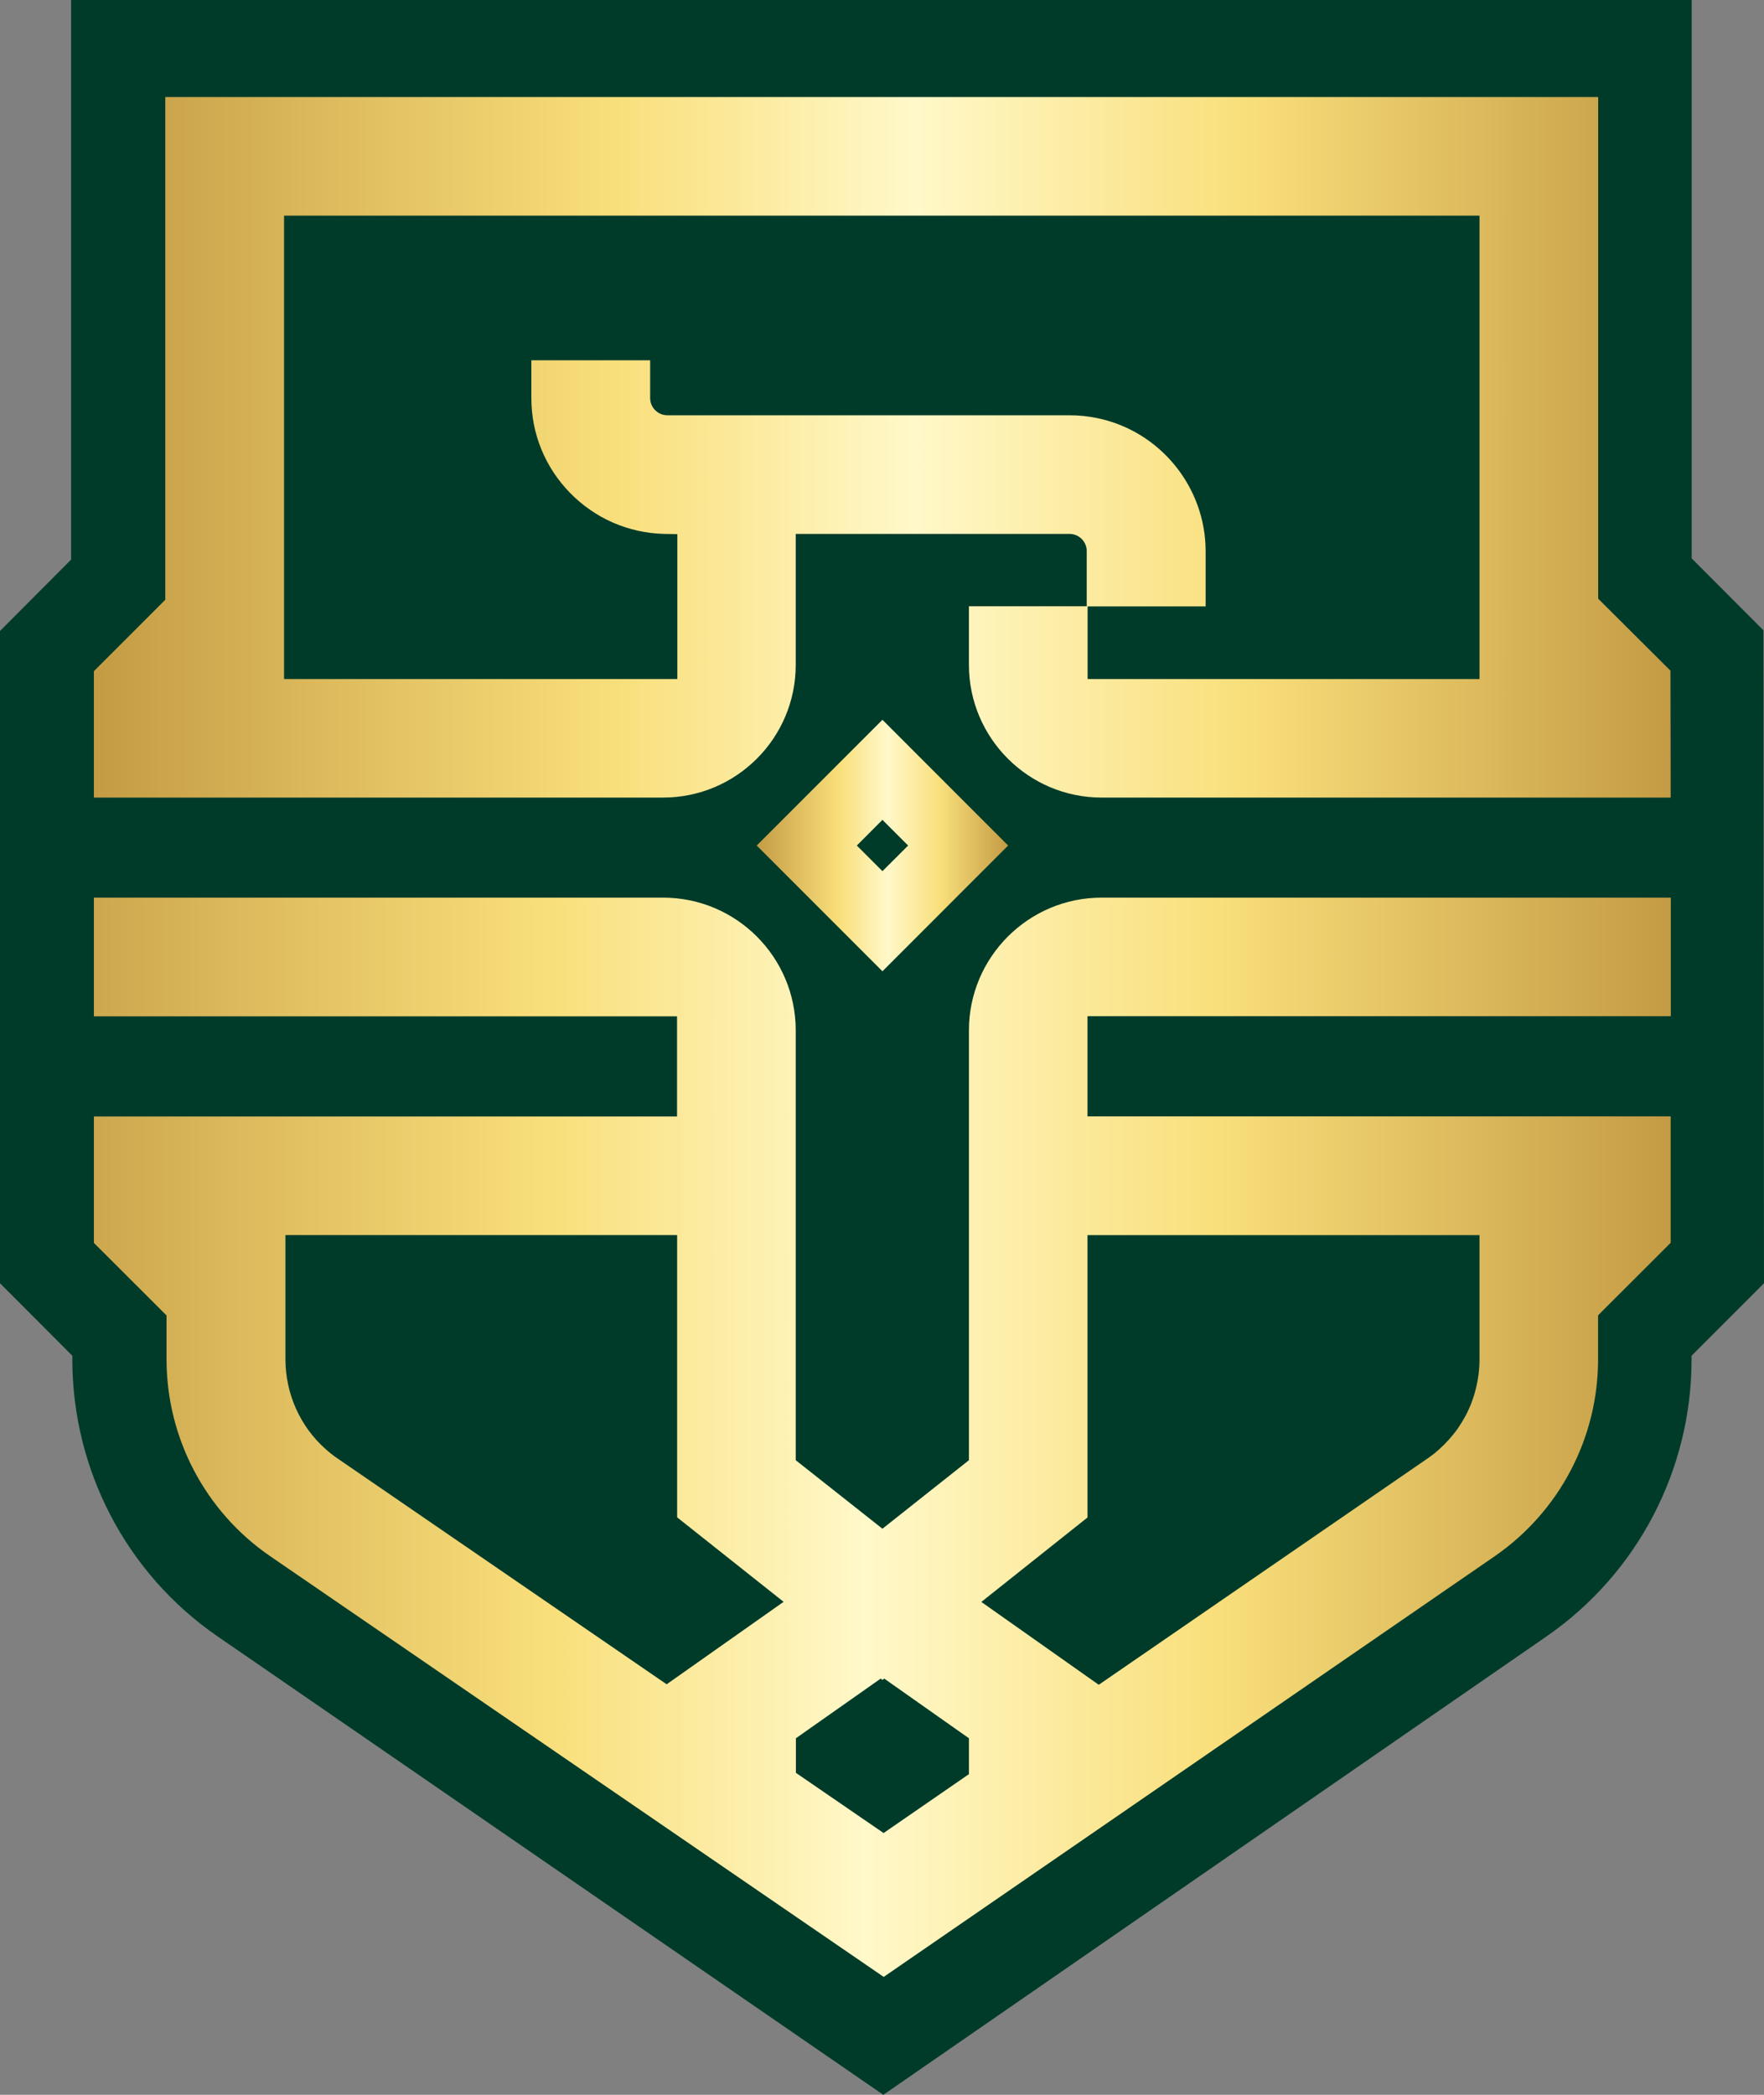
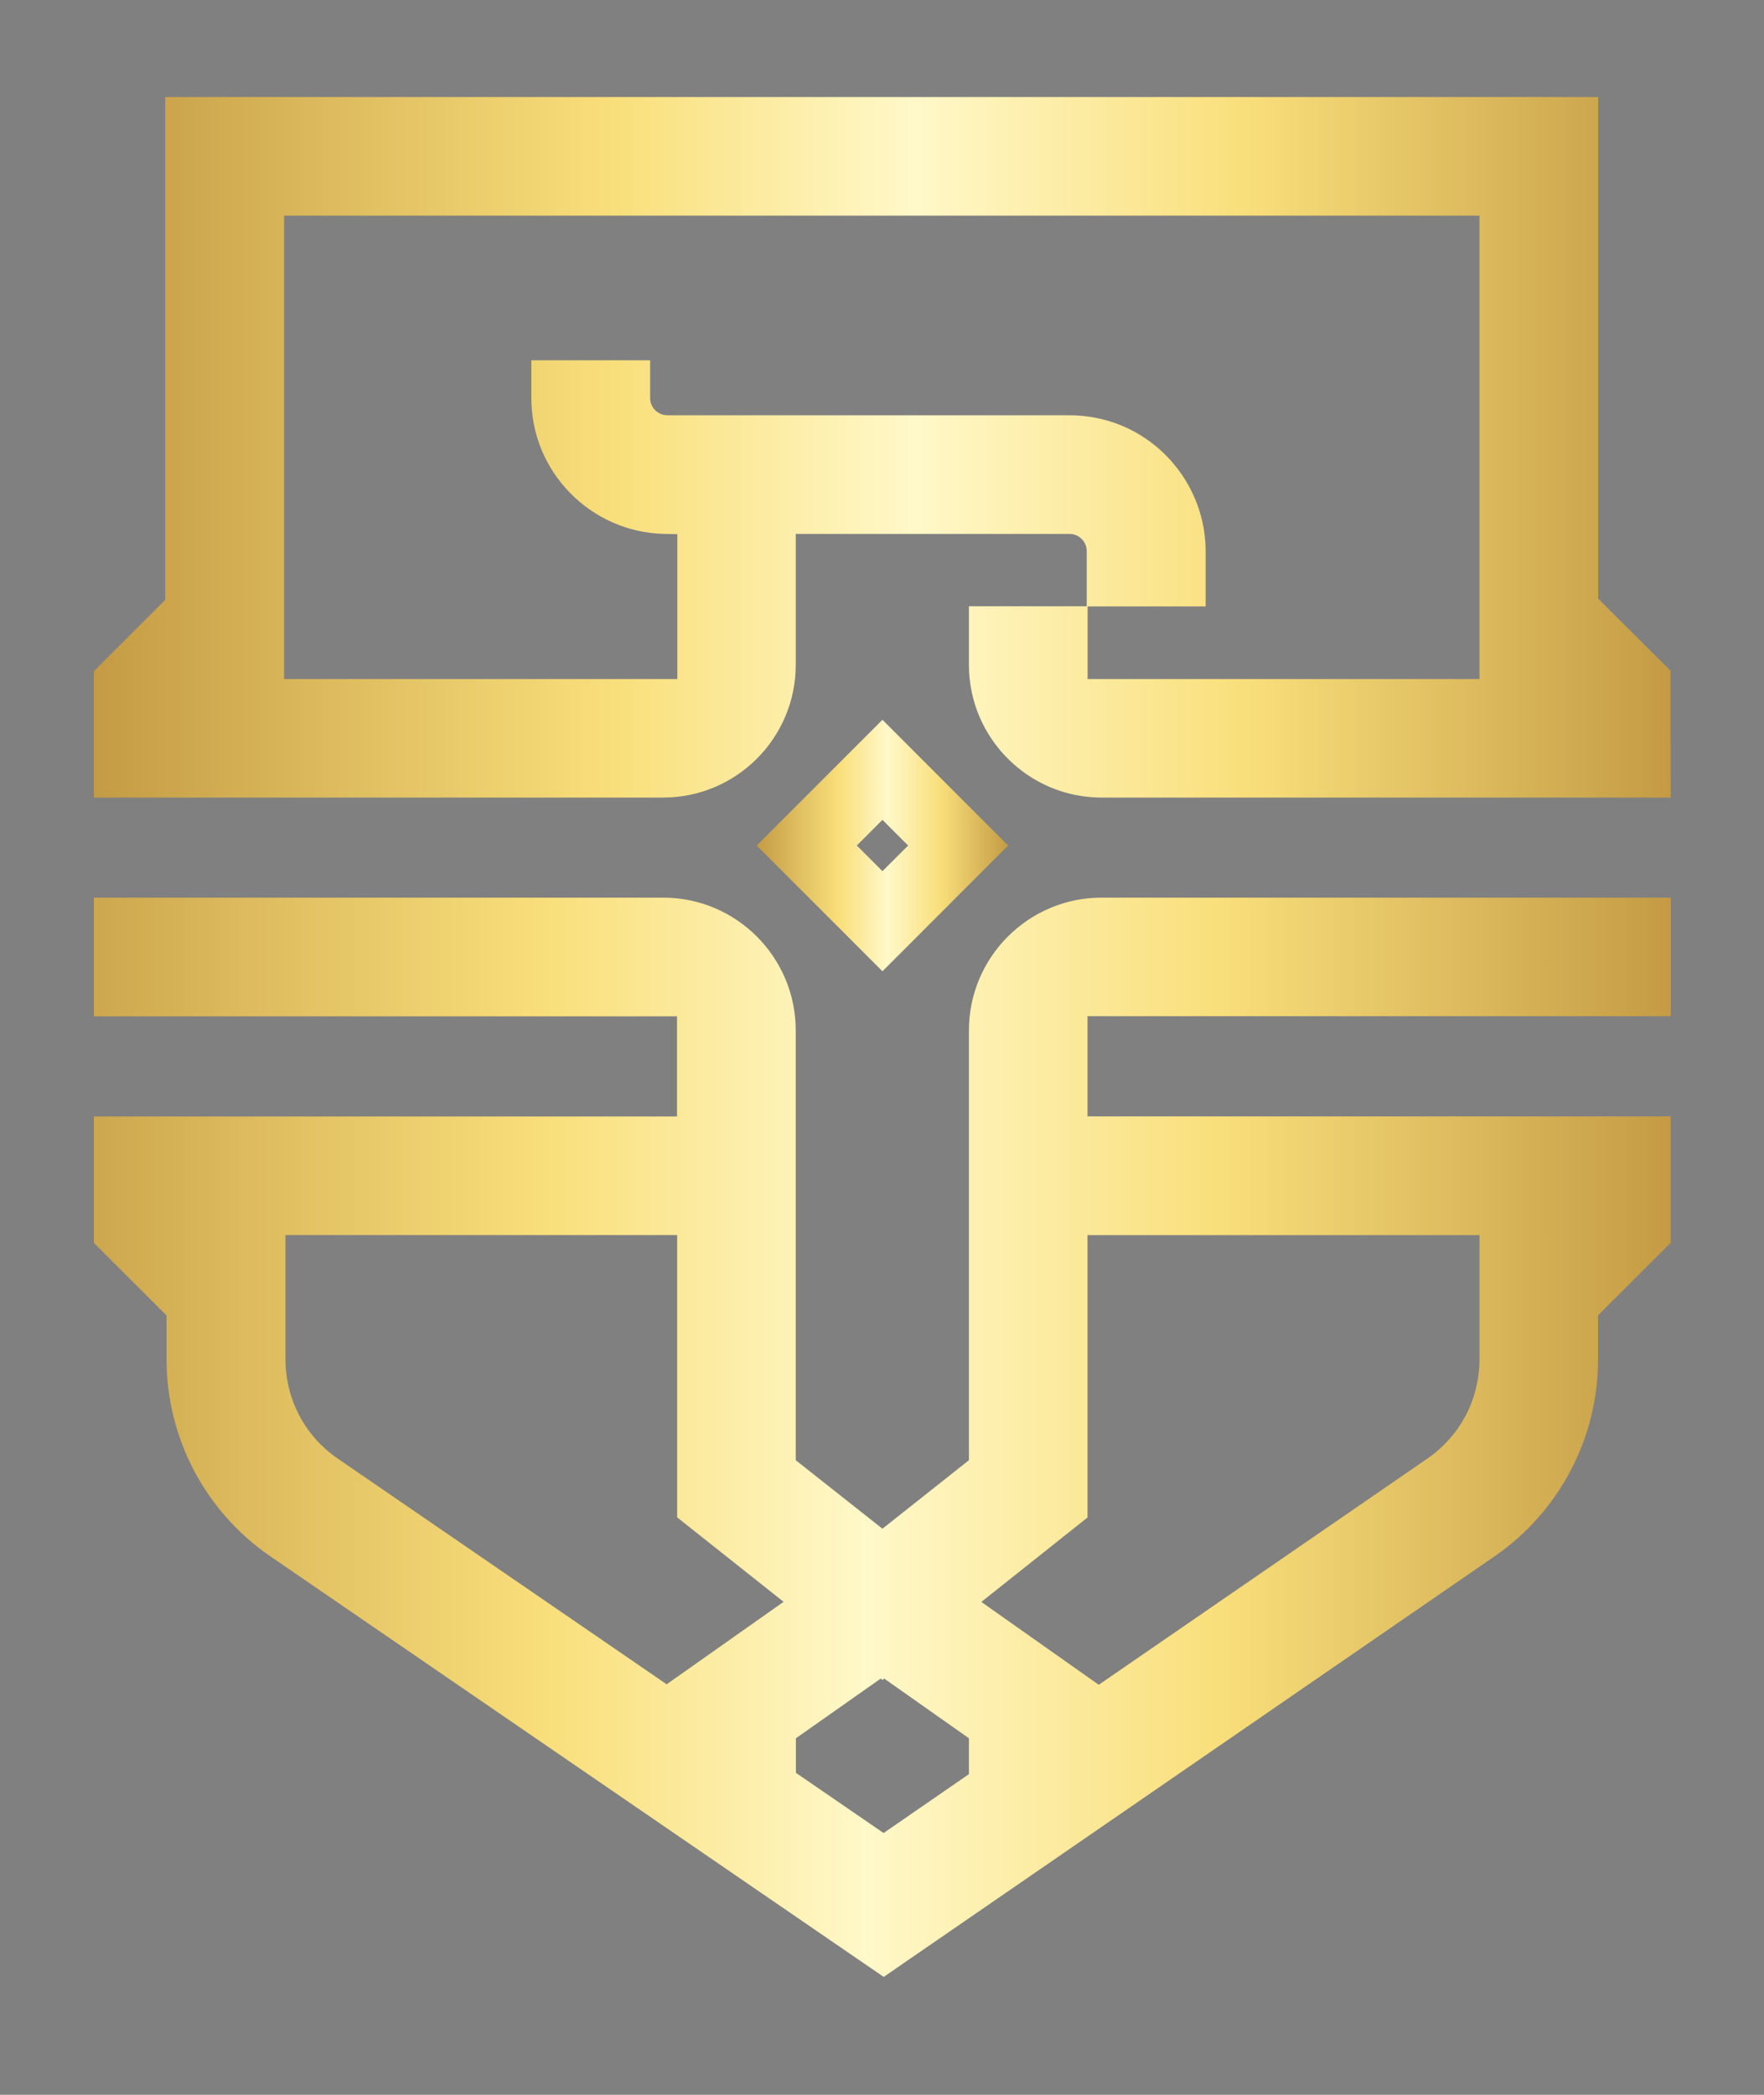
<svg xmlns="http://www.w3.org/2000/svg" width="32" height="38" viewBox="0 0 32 38" fill="none">
  <rect x="0" y="0" width="32" height="38" fill="#808080" stroke="none" />
  <g id="Group 5113">
-     <path id="Vector" d="M31.992 11.436L30.688 10.129V0H1.29V10.151L0 11.446V23.278L1.312 24.593V24.657C1.312 26.668 2.297 28.549 3.947 29.684L16.024 38L28.061 29.68C29.705 28.541 30.686 26.664 30.686 24.661V24.593L32 23.278L31.99 11.438L31.992 11.436Z" fill="#003B2A" />
    <g id="Group">
      <path id="Vector_2" d="M30.303 12.166L28.992 10.86V1.76H2.998V10.88L1.703 12.175V14.468H12.029C13.357 14.468 14.435 13.388 14.435 12.062V9.685H19.401C19.573 9.685 19.714 9.824 19.714 9.998V10.998H17.577V12.062C17.577 13.388 18.658 14.468 19.983 14.468H30.307L30.303 12.166ZM26.839 12.318H19.73V11H21.871V10C21.871 8.834 21.042 7.817 19.902 7.584C19.74 7.551 19.573 7.533 19.405 7.533H12.107C11.935 7.533 11.794 7.394 11.794 7.22V6.536H9.639V7.22C9.639 7.868 9.888 8.478 10.342 8.942C10.793 9.403 11.396 9.667 12.041 9.685L12.287 9.689V12.318H5.153V3.912H26.839V12.318Z" fill="url(#paint0_linear_4090_1510)" />
      <path id="Vector_3" d="M30.309 18.436V16.283H19.983C18.658 16.283 17.577 17.363 17.577 18.691V26.488L16.008 27.731L14.435 26.488V18.691C14.435 17.363 13.357 16.283 12.029 16.283H1.703V18.436H12.282V20.253H1.703V22.546L3.021 23.862V24.654C3.021 26.085 3.723 27.421 4.902 28.23L16.031 35.861L27.115 28.23C28.289 27.419 28.99 26.085 28.99 24.658V23.86L30.307 22.544V20.251H19.728V18.434H30.307L30.309 18.436ZM12.095 30.554L6.124 26.457C6.05 26.406 5.979 26.351 5.913 26.292C5.443 25.879 5.178 25.281 5.178 24.654V22.404H12.284V27.525L14.215 29.057L12.095 30.552V30.554ZM17.577 32.183L16.029 33.251L14.438 32.159V31.532L15.976 30.45L16.008 30.474L16.041 30.45L17.577 31.532V32.183ZM26.839 22.405V24.662C26.839 24.84 26.816 25.017 26.773 25.189C26.733 25.358 26.669 25.524 26.588 25.679C26.547 25.755 26.502 25.828 26.453 25.902C26.351 26.047 26.234 26.177 26.104 26.294C26.038 26.353 25.969 26.408 25.893 26.459L19.932 30.562L17.802 29.059L19.728 27.527V22.405H26.837H26.839Z" fill="url(#paint1_linear_4090_1510)" />
      <path id="Vector_4" d="M16.008 13.057L13.727 15.338L16.008 17.619L18.288 15.338L16.008 13.057ZM15.543 15.338L16.008 14.872L16.474 15.338L16.008 15.803L15.543 15.338Z" fill="url(#paint2_linear_4090_1510)" />
    </g>
  </g>
  <defs>
    <linearGradient id="paint0_linear_4090_1510" x1="1.703" y1="8.115" x2="30.307" y2="8.115" gradientUnits="userSpaceOnUse">
      <stop stop-color="#C49B44" />
      <stop offset="0.17" stop-color="#E0BF61" />
      <stop offset="0.33" stop-color="#F9DF7B" />
      <stop offset="0.52" stop-color="#FFF8C9" />
      <stop offset="0.73" stop-color="#F9DF7B" />
      <stop offset="1" stop-color="#C49B44" />
    </linearGradient>
    <linearGradient id="paint1_linear_4090_1510" x1="-0.058" y1="26.073" x2="30.309" y2="26.073" gradientUnits="userSpaceOnUse">
      <stop stop-color="#C49B44" />
      <stop offset="0.17" stop-color="#E0BF61" />
      <stop offset="0.33" stop-color="#F9DF7B" />
      <stop offset="0.52" stop-color="#FFF8C9" />
      <stop offset="0.73" stop-color="#F9DF7B" />
      <stop offset="1" stop-color="#C49B44" />
    </linearGradient>
    <linearGradient id="paint2_linear_4090_1510" x1="13.727" y1="15.338" x2="18.288" y2="15.338" gradientUnits="userSpaceOnUse">
      <stop stop-color="#C49B44" />
      <stop offset="0.17" stop-color="#E0BF61" />
      <stop offset="0.33" stop-color="#F9DF7B" />
      <stop offset="0.52" stop-color="#FFF8C9" />
      <stop offset="0.73" stop-color="#F9DF7B" />
      <stop offset="1" stop-color="#C49B44" />
    </linearGradient>
  </defs>
</svg>